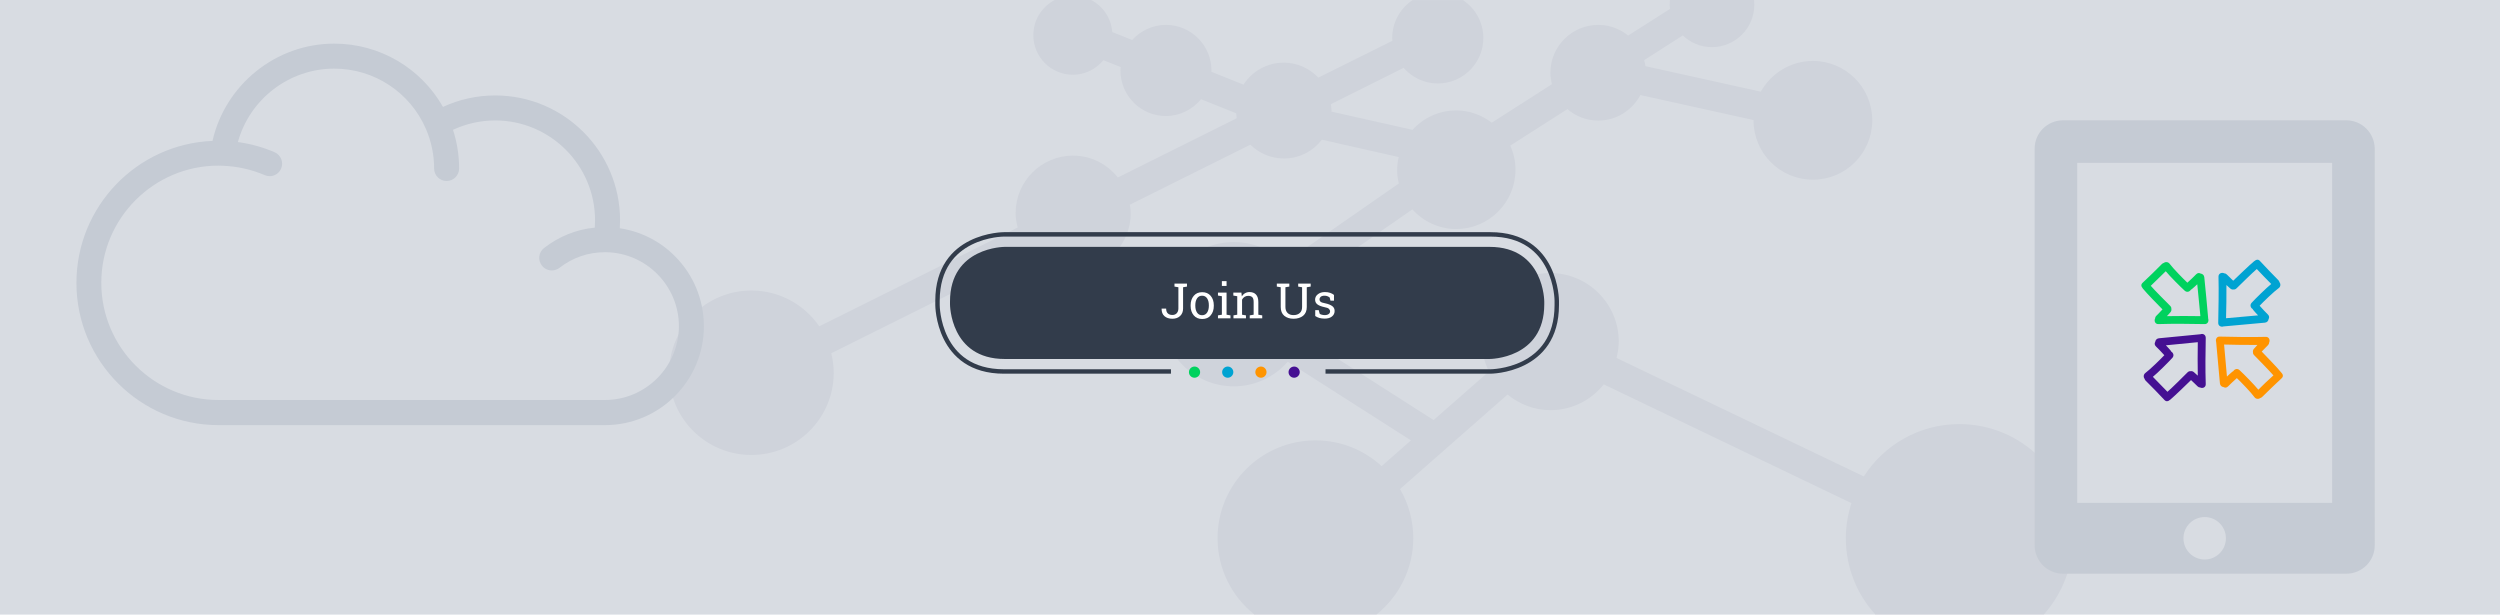
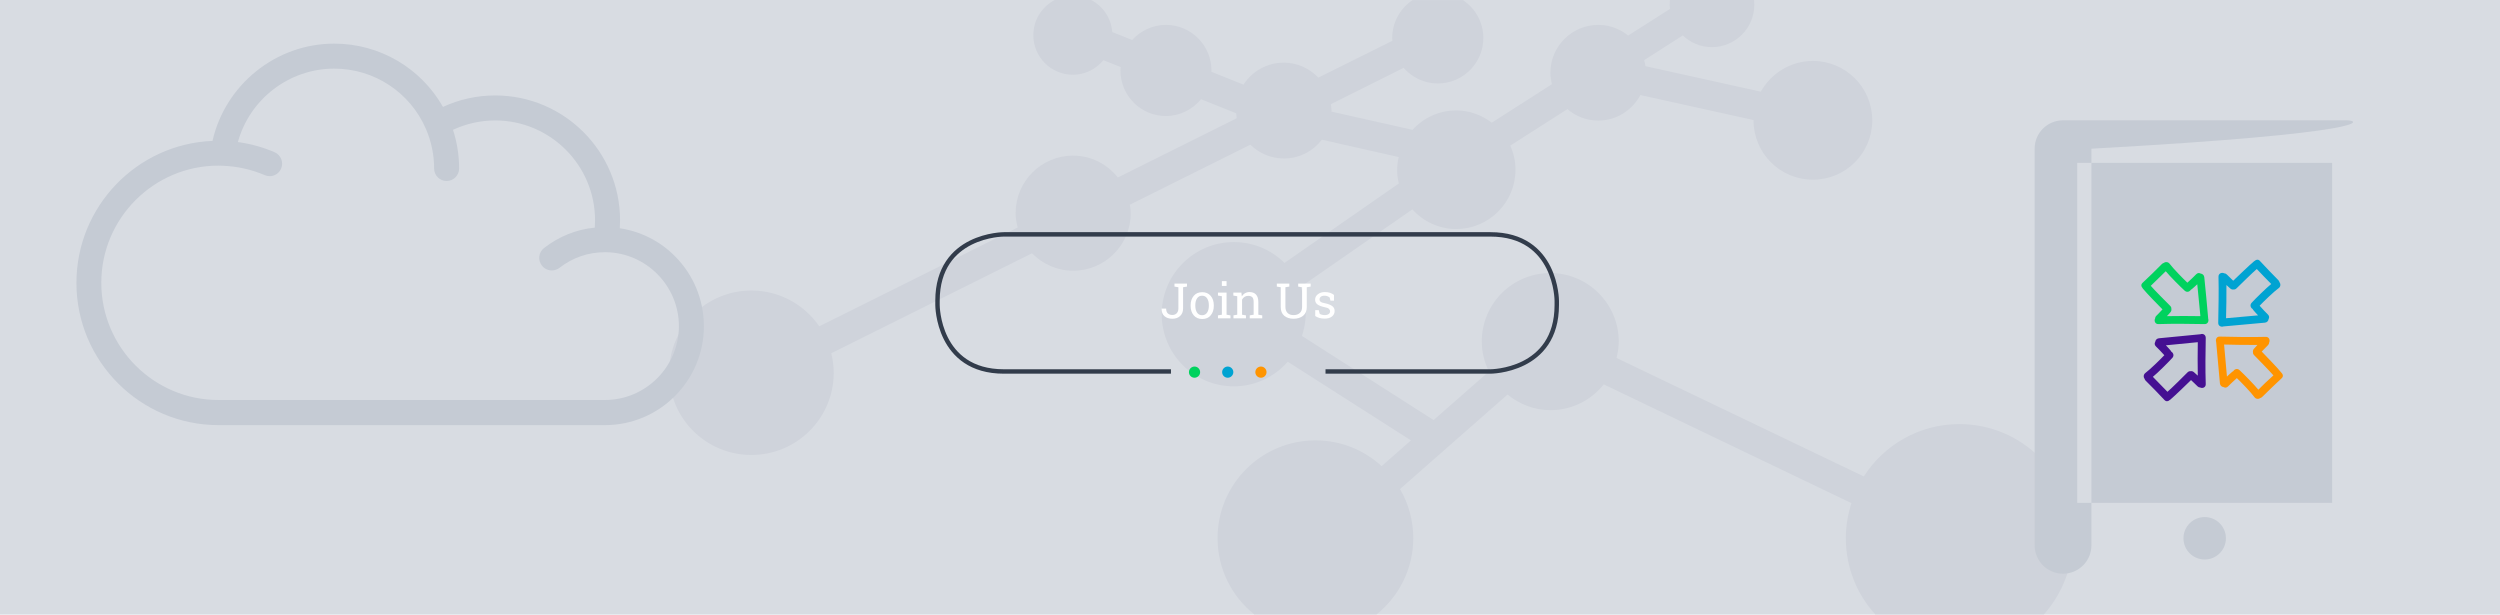
<svg xmlns="http://www.w3.org/2000/svg" version="1.1" id="Ebene_1" x="0px" y="0px" width="1920px" height="472px" viewBox="460 265 1920 472" style="enable-background:new 460 265 1920 472;" xml:space="preserve">
  <style type="text/css">
	.st0{fill:#D8DCE2;}
	.st1{fill:#CFD3DB;}
	.st2{fill:#C5CBD4;}
	.st3{fill:#FF9400;}
	.st4{fill:#00A3D2;}
	.st5{fill:#00D25E;}
	.st6{fill:#451092;}
	.st7{fill:none;stroke:#323C4B;stroke-width:3.4;}
	.st8{fill:#323C4B;}
	.st9{fill:#FFFFFF;}
</style>
  <g id="Grafik">
    <rect id="Graue_Fläche" x="460" y="265" class="st0" width="1920" height="472" />
    <path id="Moleküle" class="st1" d="M2052.1,678.1c0-48.2-39.1-87.4-87.3-87.4c-30.8,0-57.9,16-73.4,40.2l-189.9-91   c1-4,1.7-8.2,1.7-12.6c0-29-23.6-52.6-52.6-52.6c-29.1,0-52.6,23.5-52.6,52.6c0,8.3,2.1,16,5.5,23l-42.5,37.3l-101.1-64.6   c1.7-5.3,2.9-10.9,2.9-16.9c0-7.3-1.4-14.3-4-20.7l85.9-59.6c8.3,9.2,20.3,15.1,33.6,15.1c25.2,0,45.6-20.4,45.6-45.6   c0-6.6-1.5-12.8-4-18.5l43.9-28c6.4,5.5,14.6,8.8,23.7,8.8c14,0,26.1-8,32.3-19.6l86.9,19.2c0,0.1,0,0.1,0,0.2   c0,25.2,20.4,45.6,45.6,45.6c25.2,0,45.6-20.4,45.6-45.6s-20.4-45.6-45.6-45.6c-17.2,0-32.2,9.6-40,23.6l-88.6-19.6   c-0.2-1.6-0.5-3.1-1-4.6l29.7-19c5.8,5.6,13.7,9,22.3,9c18,0,32.6-14.6,32.6-32.5c0-1.3-0.1-2.5-0.2-3.7h-64.6   c-0.1,1.2-0.2,2.5-0.2,3.7c0,1.1,0.2,2.1,0.3,3.1l-32.2,20.5c-6.3-5.1-14.2-8.2-22.9-8.2c-20.3,0-36.8,16.5-36.8,36.8   c0,3,0.5,6,1.1,8.8l-46.1,29.5c-7.7-5.8-17-9.4-27.4-9.4c-13.3,0-25.2,5.8-33.5,14.9l-62.3-14c0-0.3,0.1-0.6,0.1-0.9   c0-1.7-0.3-3.2-0.5-4.8l55.9-27.9c6.4,7.3,15.7,12,26.2,12c19.3,0,35-15.6,35-34.9c0-12.2-6.2-22.8-15.6-29.1h-38.8   c-9.4,6.3-15.6,17-15.6,29.1c0,0.7,0.2,1.3,0.2,2.1l-56.9,28.3c-6.7-7-16.1-11.5-26.6-11.5c-13,0-24.4,6.8-30.9,16.9l-24.7-9.9   c0-0.3,0.1-0.6,0.1-1c0-19.3-15.7-35-35-35c-10.3,0-19.5,4.6-25.9,11.6l-15.3-6.1c-0.8-10.7-7.1-19.9-16.2-24.6h-28   c-9.7,5.1-16.4,15.2-16.4,27c0,16.8,13.6,30.4,30.4,30.4c9.4,0,17.8-4.4,23.4-11.2l13.3,5.3c-0.1,0.9-0.2,1.7-0.2,2.6   c0,19.3,15.6,35,34.9,35c10.9,0,20.5-5.1,27-12.9l27,10.8c0.1,1.3,0.2,2.6,0.4,3.8l-91.3,45.5c-8.1-10.2-20.4-16.8-34.4-16.8   c-24.4,0-44.1,19.8-44.1,44.1c0,3.8,0.6,7.5,1.6,11.1l-152.4,75.9c-11.4-16.6-30.5-27.5-52.1-27.5c-34.9,0-63.2,28.3-63.2,63.2   c0,34.9,28.2,63.1,63.2,63.1c34.8,0,63.2-28.2,63.2-63.1c0-5.2-0.7-10.2-1.9-15l154.2-76.8c8,8.2,19.2,13.4,31.6,13.4   c24.4,0,44.2-19.8,44.2-44.1c0-2.3-0.3-4.4-0.7-6.6l92.6-46.1c6.7,6.6,15.8,10.6,25.8,10.6c11.9,0,22.4-5.7,29.1-14.4l59,13.3   c-0.7,3.2-1.2,6.5-1.2,10c0,3.6,0.5,7,1.3,10.3l-87.8,61c-10-9.9-23.7-16-38.9-16c-30.6,0-55.4,24.8-55.4,55.4   c0,30.6,24.8,55.4,55.4,55.4c16.5,0,31.3-7.4,41.4-18.9l94.6,60.4l-22.5,19.8c-13.4-12.3-31.1-19.8-50.8-19.8   c-41.5,0-75.2,33.6-75.2,75.1c0,23.7,11,44.8,28.1,58.5h94.1c17.1-13.8,28.1-34.9,28.1-58.5c0-13.7-3.7-26.6-10.2-37.7l82.6-72.6   c9.1,7.4,20.4,12,33,12c16.6,0,31.3-7.8,40.9-19.8l190.2,91.2c-2.7,8.5-4.3,17.5-4.3,26.9c0,22.5,8.5,43,22.6,58.5h129.6   C2043.6,721.1,2052.1,700.6,2052.1,678.1" />
    <g id="Pad">
-       <path class="st2" d="M2251.1,651.2h-195.8V390.1h195.8V651.2z M2153.2,694.7c-9,0-16.3-7.3-16.3-16.3c0-9,7.3-16.3,16.3-16.3    c9,0,16.3,7.3,16.3,16.3C2169.5,687.4,2162.2,694.7,2153.2,694.7 M2262,357.4h-217.6c-12,0-21.8,9.7-21.8,21.8v304.6    c0,12,9.7,21.8,21.8,21.8H2262c12,0,21.8-9.7,21.8-21.8V379.2C2283.7,367.2,2274,357.4,2262,357.4" />
+       <path class="st2" d="M2251.1,651.2h-195.8V390.1h195.8V651.2z M2153.2,694.7c-9,0-16.3-7.3-16.3-16.3c0-9,7.3-16.3,16.3-16.3    c9,0,16.3,7.3,16.3,16.3C2169.5,687.4,2162.2,694.7,2153.2,694.7 M2262,357.4h-217.6c-12,0-21.8,9.7-21.8,21.8v304.6    c0,12,9.7,21.8,21.8,21.8c12,0,21.8-9.7,21.8-21.8V379.2C2283.7,367.2,2274,357.4,2262,357.4" />
      <path class="st3" d="M2194.4,564.3c-2.9-3.6-11.1-12-14.5-15.1c-1.7-1.5-3.8-0.7-4.7,0.8c-0.3,0.1-0.5,0.3-0.8,0.5    c-1.4,1.2-2.8,2.4-4.1,3.7c-0.7-8.2-1.5-16.4-2.2-24.6c8.5,0.2,17.1,0.4,25.6,0.3c-0.9,1-1.8,2-2.7,3c-0.7,0.8-0.9,1.8-0.7,2.7    c-0.1,0.7,0.2,1.5,0.9,2.2c3.3,3.4,11.7,11.9,14.8,15.5C2202,556.8,2198.2,560.5,2194.4,564.3 M2212,551.1    c-3.1-3.9-11.6-12.5-15-16.1c1.6-1.7,3.2-3.3,4.8-4.9c0.6-0.6,0.9-1.3,0.9-2c0.9-1.8,0-4.4-2.5-4.4c-11.8,0.3-23.7,0.1-35.5-0.2    c-2.4-0.1-3.3,2.3-2.7,4.1c1,10.6,1.9,21.3,2.9,31.9c0.2,1.7,1.4,2.6,2.8,2.8c1,0.6,2.3,0.6,3.4-0.5c2.2-2.2,4.5-4.4,6.8-6.4    c3.1,2.9,11,11.1,13.5,14.6c1.2,1.7,3.4,1.6,4.7,0.6c0.4-0.1,0.9-0.4,1.3-0.8c4.9-4.8,9.8-9.6,14.9-14.3c1.4-1.3,1.1-2.9,0.1-3.9    C2212.2,551.4,2212.1,551.3,2212,551.1" />
      <path class="st4" d="M2169.9,483.9c1,0.9,2,1.8,3,2.7c0.8,0.7,1.8,0.9,2.6,0.7c0.7,0.1,1.5-0.2,2.2-0.9    c3.4-3.3,11.9-11.7,15.5-14.8c3.6,3.9,7.4,7.7,11.1,11.5c-3.6,2.9-12,11.1-15.1,14.5c-1.5,1.7-0.7,3.8,0.8,4.7    c0.1,0.3,0.3,0.5,0.5,0.8c1.2,1.4,2.4,2.8,3.7,4.1c-8.2,0.7-16.4,1.5-24.6,2.2C2169.8,501,2170,492.5,2169.9,483.9 M2167.6,515.7    c10.6-1,21.3-1.9,31.9-2.9c1.7-0.2,2.6-1.4,2.8-2.8c0.6-1,0.6-2.3-0.5-3.4c-2.2-2.2-4.4-4.5-6.4-6.8c2.9-3.1,11.1-11,14.6-13.5    c1.7-1.2,1.6-3.4,0.6-4.7c-0.1-0.4-0.4-0.9-0.7-1.3c-4.8-4.9-9.6-9.8-14.3-14.9c-1.2-1.4-2.9-1.1-3.9-0.1    c-0.2,0.1-0.3,0.2-0.5,0.3c-3.8,3.1-12.5,11.6-16.1,15c-1.7-1.6-3.3-3.2-4.9-4.8c-0.6-0.6-1.3-0.9-2-0.9c-1.8-0.9-4.4,0-4.4,2.5    c0.3,11.8,0,23.7-0.2,35.5C2163.5,515.4,2165.9,516.3,2167.6,515.7" />
      <path class="st5" d="M2124.2,507.8c0.9-1,1.8-2,2.7-3c0.7-0.8,0.9-1.8,0.7-2.7c0.1-0.7-0.2-1.5-0.9-2.2    c-3.4-3.4-11.8-11.8-14.9-15.4c3.9-3.7,7.7-7.4,11.5-11.2c2.9,3.6,11.2,11.9,14.6,15c1.7,1.5,3.8,0.7,4.7-0.8    c0.3-0.1,0.5-0.3,0.8-0.5c1.4-1.2,2.8-2.4,4.1-3.7c0.8,8.2,1.6,16.4,2.4,24.5C2141.3,507.7,2132.8,507.6,2124.2,507.8     M2152.9,477.9c-0.2-1.7-1.4-2.6-2.8-2.8c-1-0.6-2.3-0.6-3.4,0.5c-2.2,2.2-4.4,4.4-6.8,6.5c-3.1-2.9-11.1-11.1-13.6-14.5    c-1.3-1.7-3.4-1.6-4.7-0.6c-0.4,0.1-0.9,0.4-1.3,0.8c-4.9,4.9-9.7,9.7-14.8,14.4c-1.4,1.3-1.1,2.9-0.1,3.9    c0.1,0.2,0.2,0.3,0.3,0.5c3.1,3.8,11.6,12.5,15.1,16c-1.5,1.7-3.2,3.3-4.8,5c-0.6,0.6-0.9,1.4-0.9,2c-0.9,1.8,0,4.4,2.6,4.3    c11.8-0.4,23.7-0.2,35.5,0c2.4,0,3.3-2.3,2.7-4.1C2155,499.2,2154,488.6,2152.9,477.9" />
      <path class="st6" d="M2147.9,553.5c-1-0.9-2-1.8-3-2.7c-0.8-0.7-1.8-0.9-2.7-0.7c-0.7-0.1-1.5,0.2-2.2,0.9    c-3.4,3.4-11.8,11.8-15.4,14.9c-3.7-3.9-7.4-7.7-11.2-11.5c3.6-2.9,11.9-11.2,15-14.6c1.5-1.7,0.7-3.8-0.8-4.7    c-0.1-0.3-0.3-0.5-0.5-0.8c-1.2-1.4-2.4-2.8-3.7-4.1c8.2-0.8,16.4-1.6,24.5-2.4C2147.8,536.4,2147.7,544.9,2147.9,553.5     M2149.9,521.7c-10.6,1-21.3,2-31.9,3.1c-1.7,0.2-2.6,1.4-2.8,2.8c-0.6,1-0.6,2.3,0.5,3.4c2.2,2.2,4.4,4.4,6.5,6.8    c-2.9,3.1-11.1,11.1-14.5,13.6c-1.7,1.3-1.6,3.4-0.6,4.7c0.1,0.4,0.4,0.9,0.8,1.3c4.9,4.9,9.7,9.7,14.4,14.8    c1.3,1.4,2.9,1.1,3.9,0.1c0.2-0.1,0.3-0.2,0.5-0.3c3.8-3.2,12.5-11.7,16-15.1c1.7,1.5,3.3,3.2,5,4.8c0.6,0.6,1.3,0.9,2,0.9    c1.8,0.9,4.4,0,4.3-2.6c-0.4-11.8-0.2-23.7,0-35.5C2154,521.9,2151.7,521,2149.9,521.7" />
    </g>
    <path id="Wolke" class="st2" d="M924.5,572.2H627.8c-49.6,0-90-40.4-90-90c0-49.6,40.4-90,90-90c1,0,2,0,3,0.1h0   c11.3,0.4,22.2,2.8,32.5,7.2c1.2,0.5,2.5,0.8,3.8,0.8c3.7,0,7.3-2.2,8.8-5.8c2.1-4.9-0.2-10.5-5-12.6c-9.1-3.9-18.5-6.5-28.2-7.8   c9-32.8,39.2-56.4,74-56.4c30.6,0,58.3,18.2,70.4,46.3c0,0.1,0.1,0.1,0.1,0.2c4.1,9.6,6.2,19.7,6.2,30.2c0,5.3,4.3,9.6,9.6,9.6   c5.3,0,9.6-4.3,9.6-9.6c0-10.2-1.6-20.2-4.7-29.7c10.1-4.7,21.1-7.2,32.4-7.2c42.3,0,76.7,34.4,76.7,76.7c0,1.9-0.1,3.7-0.2,5.6   c-14.2,1.4-27.6,6.8-39,15.7c-4.2,3.3-4.9,9.3-1.6,13.5c1.9,2.4,4.7,3.7,7.6,3.7c2.1,0,4.1-0.7,5.9-2c10.1-7.9,22.1-12,34.9-12   c0.1,0,0.1,0,0.2,0c0.1,0,0.3,0,0.4,0c31,0.3,56.2,25.8,56.2,56.8C981.3,546.7,955.9,572.2,924.5,572.2 M978.6,462   c-11.6-11.8-26.5-19.3-42.6-21.7c0.1-2,0.2-4.1,0.2-6.1c0-52.9-43-95.9-95.9-95.9c-13.9,0-27.6,3-40.1,8.8   c-16.9-29.8-48.6-48.6-83.5-48.6c-44.9,0-83.7,31.6-93.5,74.7c-58.1,2.4-104.5,50.4-104.5,109.1c0,60.2,49,109.2,109.2,109.2h296.7   c41.9,0,76-34.1,76-76C1000.5,495.2,992.7,476.3,978.6,462" />
  </g>
  <g id="Button_Über_Uns">
    <g id="Punkte">
-       <path class="st6" d="M1453.9,555.1c2.3,0,4.3-1.9,4.3-4.3c0-2.3-1.9-4.3-4.3-4.3c-2.3,0-4.3,1.9-4.3,4.3    C1449.6,553.2,1451.5,555.1,1453.9,555.1" />
      <path class="st3" d="M1428.4,555.1c2.3,0,4.3-1.9,4.3-4.3c0-2.3-1.9-4.3-4.3-4.3c-2.3,0-4.3,1.9-4.3,4.3    C1424.1,553.2,1426,555.1,1428.4,555.1" />
      <path class="st4" d="M1402.9,555.1c2.3,0,4.3-1.9,4.3-4.3c0-2.3-1.9-4.3-4.3-4.3c-2.3,0-4.3,1.9-4.3,4.3    C1398.6,553.2,1400.5,555.1,1402.9,555.1" />
      <path class="st5" d="M1377.4,555.1c2.3,0,4.3-1.9,4.3-4.3c0-2.3-1.9-4.3-4.3-4.3c-2.3,0-4.3,1.9-4.3,4.3    C1373.1,553.2,1375,555.1,1377.4,555.1" />
    </g>
    <path id="Rahmen" class="st7" d="M1478,550.3h126.6c0,0,51,0,51-51V496c0,0,0-51-51-51H1231c0,0-51,0-51,51v3.3c0,0,0,51,51,51   h128.3" />
-     <path id="Button" class="st8" d="M1231.6,454.6c0,0-42,0-42,42v2.1c0,0,0,42,42,42H1604c0,0,42,0,42-42v-2.1c0,0,0-42-42-42H1231.6   z" />
    <g>
	</g>
  </g>
  <g>
    <path class="st9" d="M1371.6,482.8v2.3l-3,0.5v16.4c0,2.4-0.8,4.3-2.3,5.7c-1.5,1.4-3.5,2.1-5.9,2.1c-2.6,0-4.6-0.7-6.1-2   c-1.5-1.3-2.2-3.2-2.2-5.7l0-0.1h3.5c0,1.6,0.4,2.9,1.3,3.7c0.8,0.8,2,1.2,3.5,1.2c1.3,0,2.4-0.4,3.3-1.3c0.8-0.9,1.3-2.1,1.3-3.6   v-16.4l-3-0.5v-2.3h6.6H1371.6z" />
    <path class="st9" d="M1374.4,499.4c0-2.9,0.8-5.3,2.4-7.2c1.6-1.9,3.7-2.8,6.5-2.8c2.7,0,4.9,0.9,6.5,2.8c1.6,1.9,2.4,4.3,2.4,7.3   v0.4c0,3-0.8,5.4-2.4,7.3s-3.7,2.8-6.5,2.8c-2.7,0-4.9-0.9-6.5-2.8c-1.6-1.9-2.4-4.3-2.4-7.2V499.4z M1378,499.8   c0,2.1,0.4,3.8,1.3,5.2s2.2,2.1,3.9,2.1c1.7,0,3-0.7,3.9-2.1s1.3-3.1,1.3-5.2v-0.4c0-2.1-0.4-3.8-1.3-5.2s-2.2-2.1-3.9-2.1   c-1.7,0-3,0.7-3.9,2.1s-1.3,3.1-1.3,5.2V499.8z" />
    <path class="st9" d="M1395.4,507.2l3-0.5v-14.2l-3-0.5v-2.3h6.6v17l3,0.5v2.3h-9.6V507.2z M1402,484.6h-3.6v-3.7h3.6V484.6z" />
    <path class="st9" d="M1407.2,507.2l3-0.5v-14.2l-3-0.5v-2.3h6.2l0.3,2.9c0.7-1,1.5-1.9,2.5-2.4c1-0.6,2.1-0.9,3.4-0.9   c2.1,0,3.8,0.6,5,1.9s1.8,3.2,1.8,5.8v9.7l3,0.5v2.3h-9.6v-2.3l3-0.5V497c0-1.7-0.3-3-1-3.7s-1.7-1.1-3.2-1.1c-1,0-2,0.3-2.8,0.8   c-0.8,0.5-1.4,1.2-1.9,2.1v11.6l3,0.5v2.3h-9.6V507.2z" />
    <path class="st9" d="M1450.2,482.8v2.3l-3,0.5v15.2c0,2,0.6,3.5,1.7,4.6s2.7,1.6,4.5,1.6c2,0,3.6-0.5,4.8-1.6   c1.2-1,1.8-2.6,1.8-4.6v-15.2l-3-0.5v-2.3h6.6h3v2.3l-3,0.5v15.2c0,2.9-0.9,5.1-2.8,6.7c-1.9,1.5-4.3,2.3-7.4,2.3   c-2.9,0-5.3-0.8-7.1-2.3c-1.8-1.5-2.7-3.8-2.7-6.7v-15.2l-3-0.5v-2.3h3H1450.2z" />
    <path class="st9" d="M1484.5,495.9h-2.7l-0.6-2.4c-0.4-0.4-1-0.7-1.7-1c-0.7-0.3-1.4-0.4-2.3-0.4c-1.3,0-2.2,0.3-2.9,0.8   c-0.6,0.6-0.9,1.2-0.9,2c0,0.8,0.3,1.4,0.8,1.8c0.5,0.5,1.7,0.9,3.4,1.2c2.5,0.5,4.4,1.3,5.6,2.2s1.8,2.2,1.8,3.7   c0,1.8-0.7,3.2-2.1,4.3c-1.4,1.1-3.3,1.6-5.6,1.6c-1.5,0-2.9-0.2-4-0.5s-2.3-0.9-3.2-1.5l0-4.5h2.7l0.7,2.7c0.4,0.4,1,0.7,1.7,0.8   c0.7,0.2,1.4,0.3,2.2,0.3c1.3,0,2.3-0.3,3-0.8c0.7-0.5,1.1-1.2,1.1-2c0-0.8-0.3-1.4-0.9-2s-1.7-1-3.4-1.3c-2.4-0.5-4.2-1.2-5.4-2.1   s-1.8-2.1-1.8-3.7c0-1.6,0.7-3,2.1-4.1c1.4-1.1,3.2-1.7,5.4-1.7c1.5,0,2.9,0.2,4,0.6s2.2,0.9,3,1.6L1484.5,495.9z" />
  </g>
</svg>